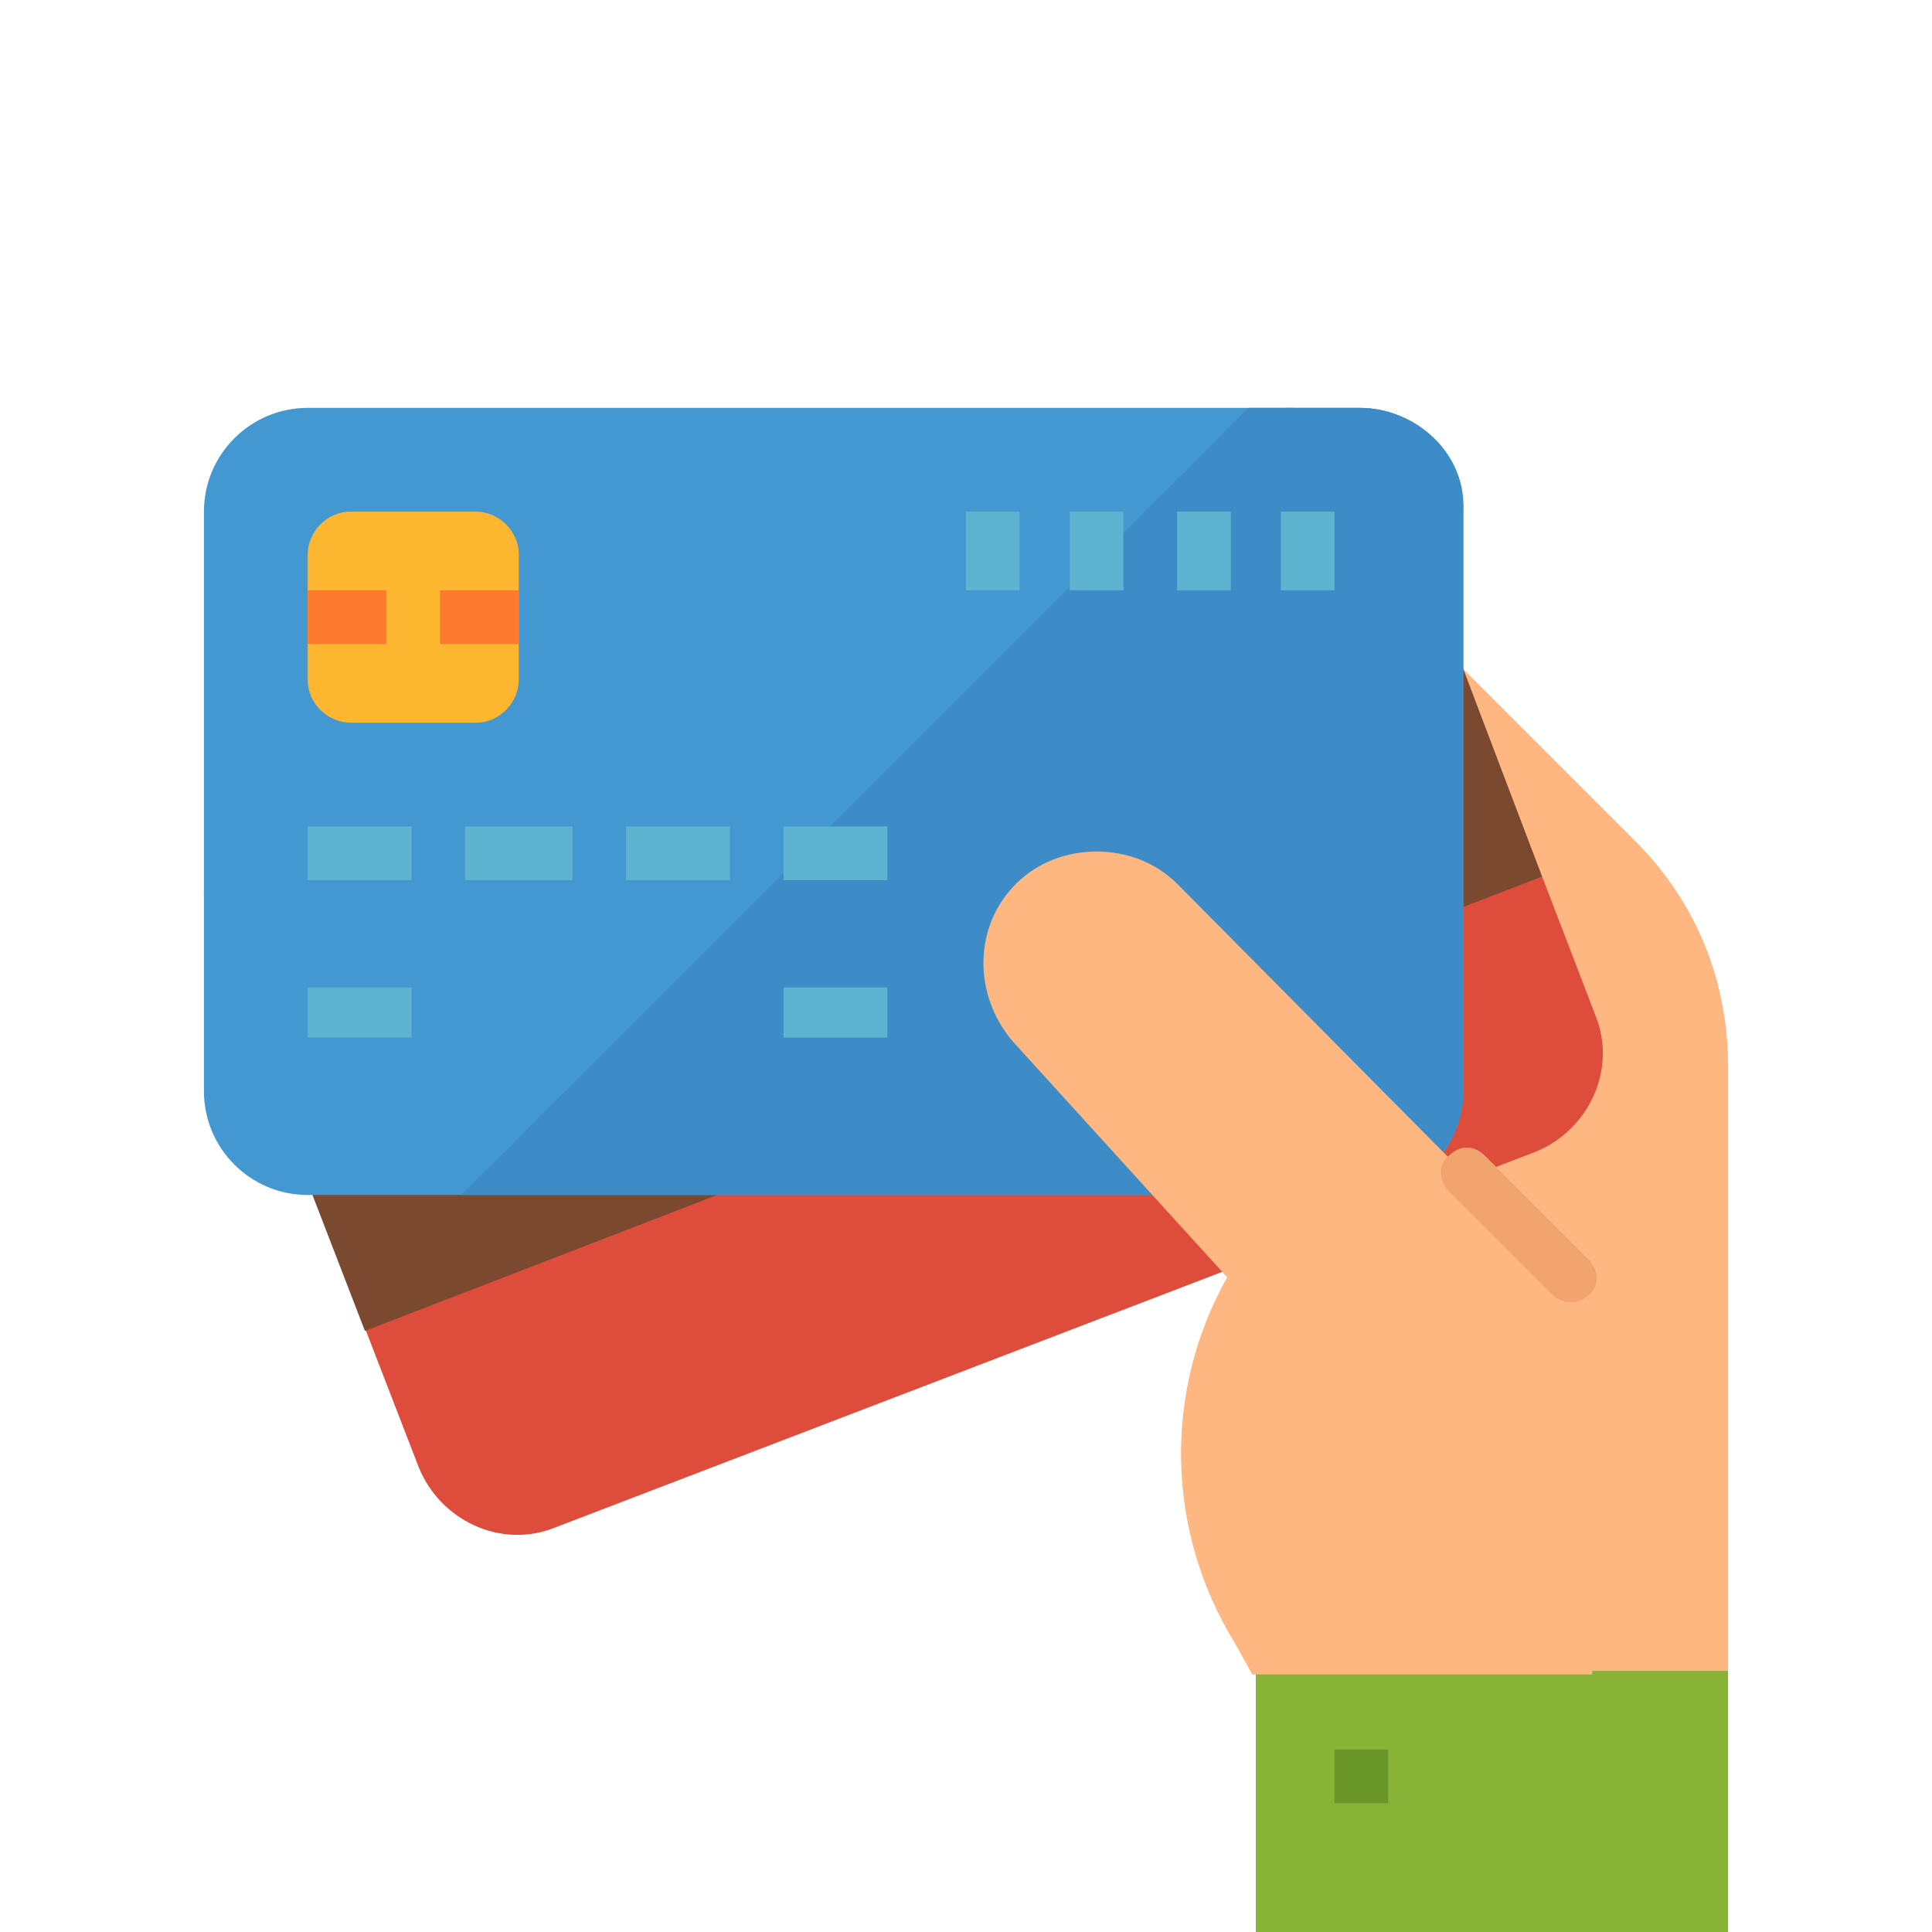
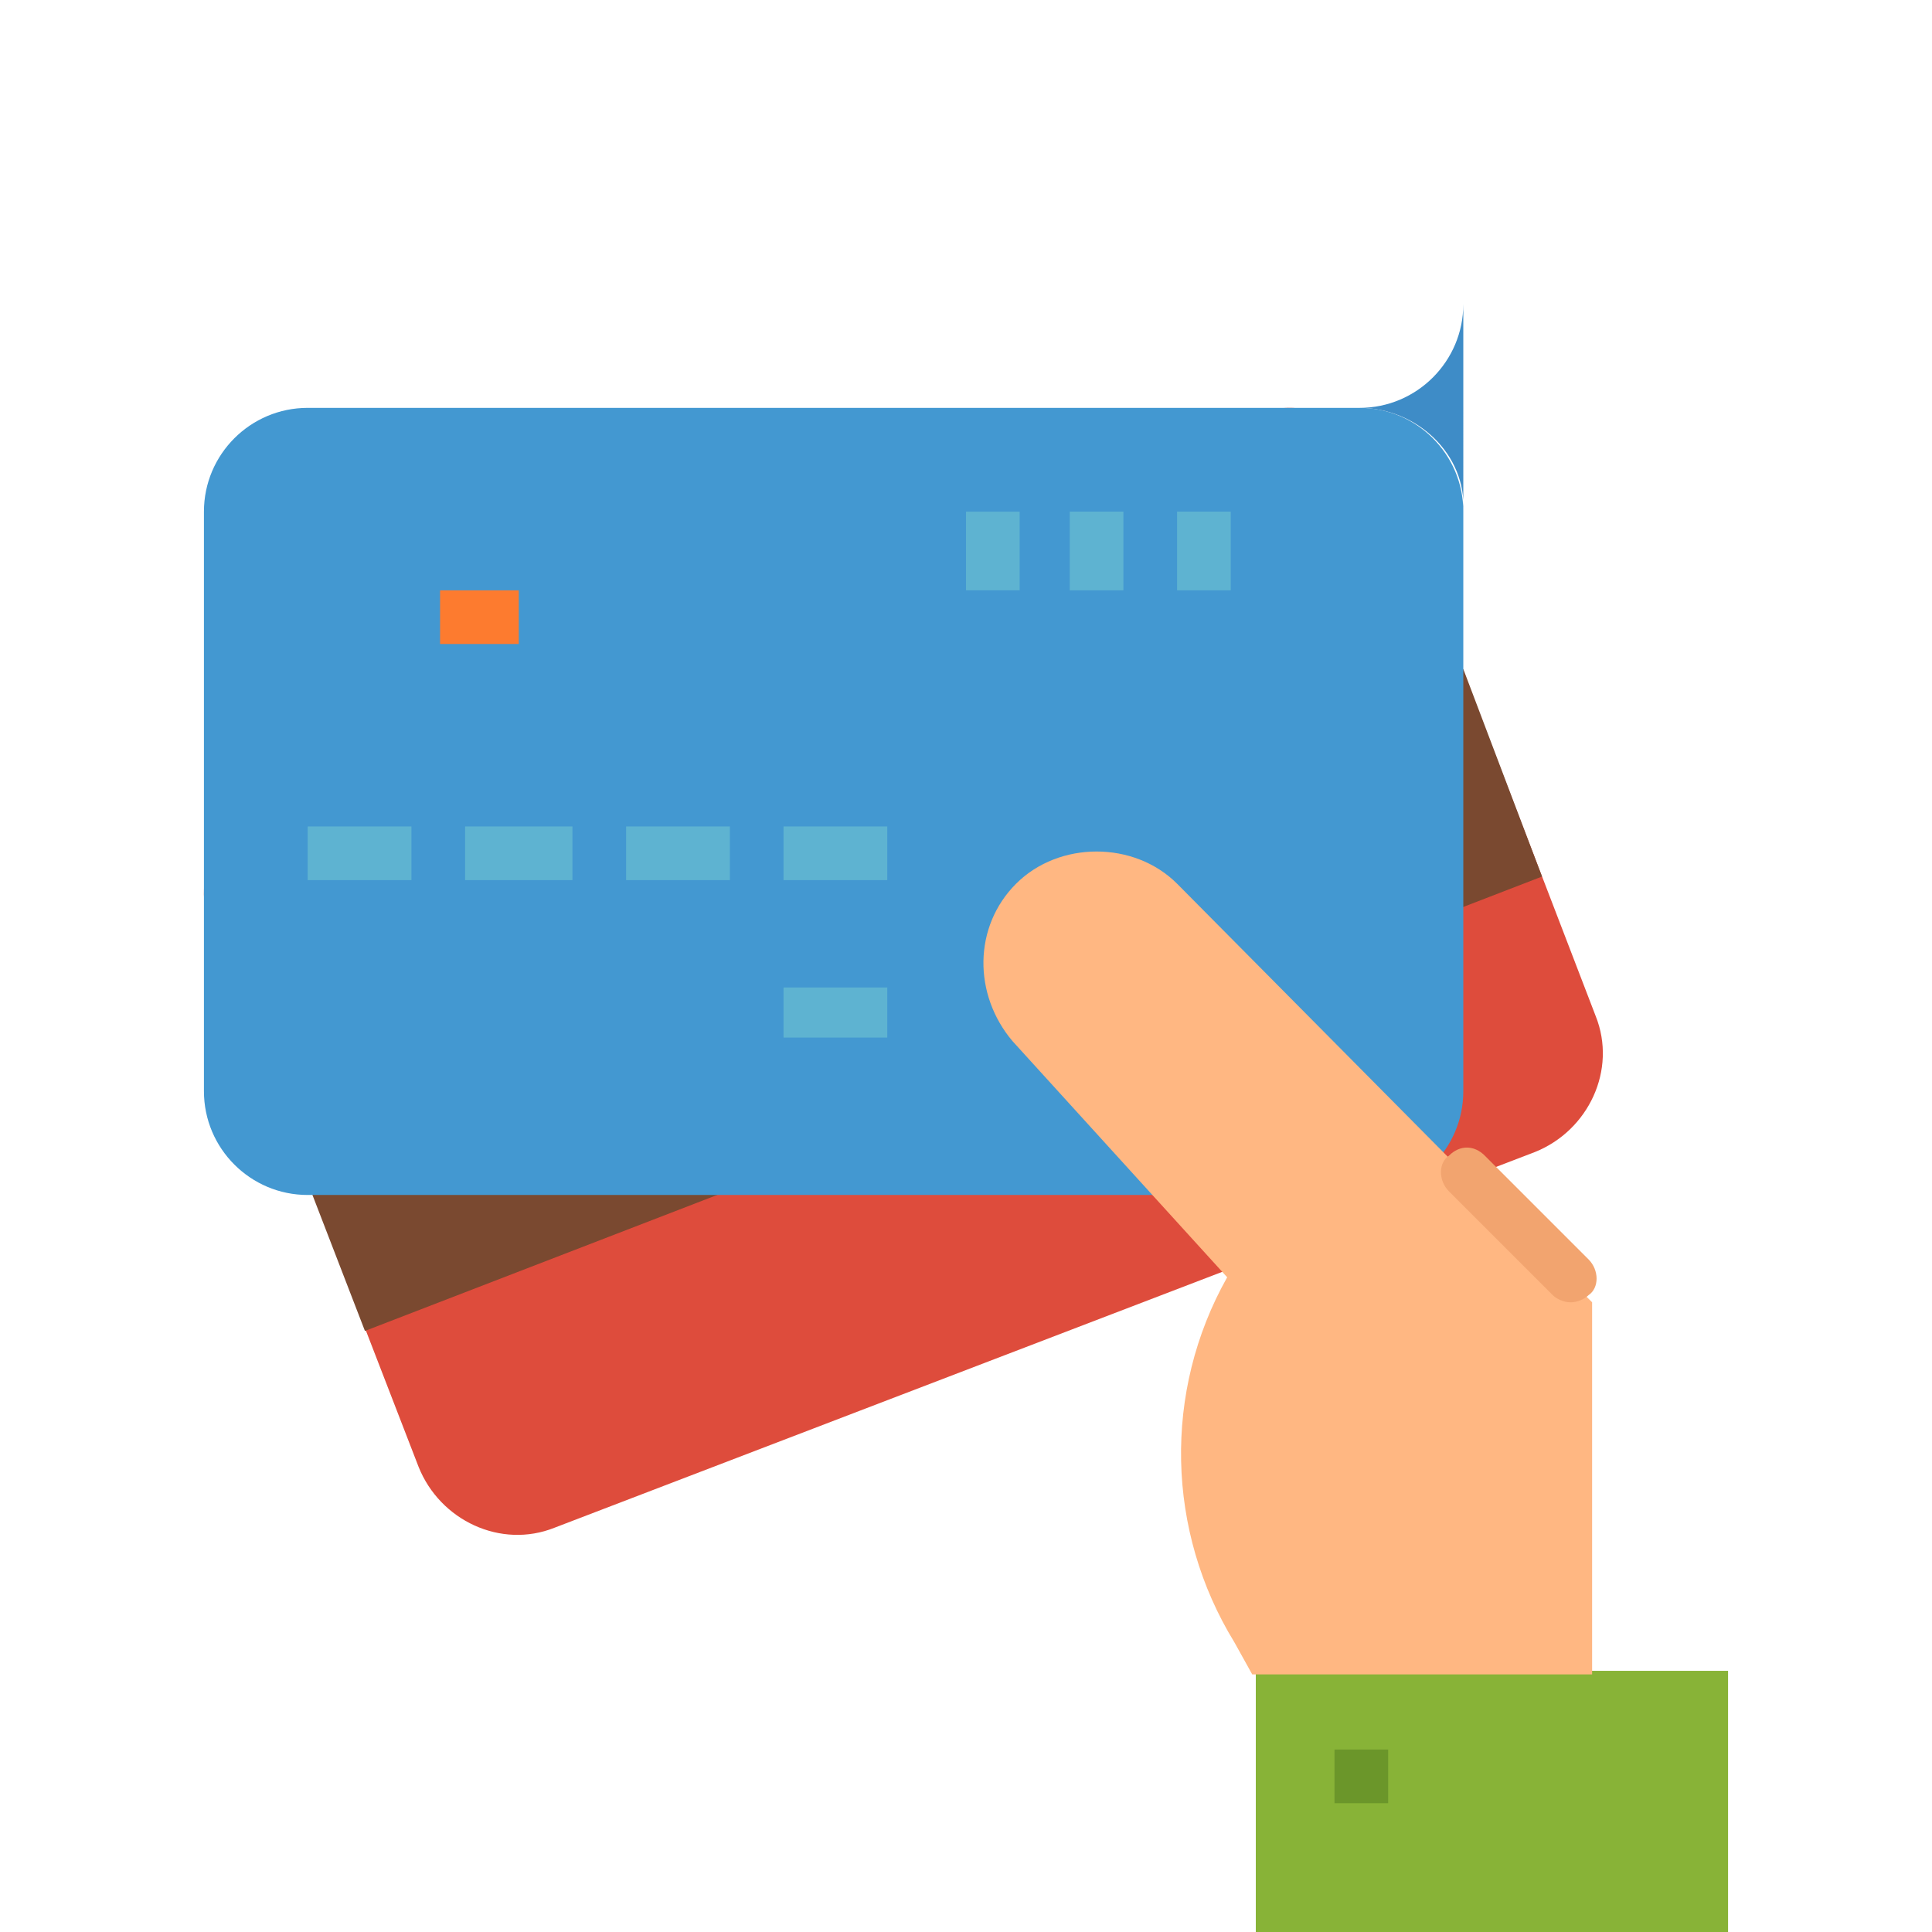
<svg xmlns="http://www.w3.org/2000/svg" version="1.1" id="Livello_1" x="0px" y="0px" viewBox="0 0 54 54" style="enable-background:new 0 0 54 54;" xml:space="preserve">
  <style type="text/css">
	.st0{fill:#FFFFFF;}
	.st1{fill:#FFB782;}
	.st2{fill:#DE4C3C;}
	.st3{fill:#7A4930;}
	.st4{fill:#4398D1;}
	.st5{fill:#3E8CC7;}
	.st6{fill:#5EB3D1;}
	.st7{fill:#88B337;}
	.st8{fill:#6B962A;}
	.st9{fill:#FDB62F;}
	.st10{fill:#FD7B2F;}
	.st11{fill:#F2A46F;}
</style>
  <rect id="Rettangolo_2363" y="0" class="st0" width="54" height="54" />
  <g id="surface1">
-     <path class="st1" d="M45.7,23.5L38,15.8v30.9h10.3V29.8C48.3,27.4,47.4,25.2,45.7,23.5z" />
    <path class="st2" d="M11.7,41L5.9,26c-0.6-1.5,0.2-3.2,1.7-3.8L35,11.6c1.5-0.6,3.2,0.2,3.8,1.7l5.8,15.1c0.6,1.5-0.2,3.2-1.7,3.8   L15.5,42.7C14,43.3,12.3,42.5,11.7,41z" />
    <path class="st3" d="M40.9,18.7L8,31.5l2.2,5.7l32.9-12.7L40.9,18.7z" />
    <path class="st4" d="M5.7,30.5V14.3c0-1.6,1.3-2.9,2.9-2.9H38c1.6,0,2.9,1.3,2.9,2.9v16.2c0,1.6-1.3,2.9-2.9,2.9H8.6   C7,33.4,5.7,32.1,5.7,30.5z" />
-     <path class="st5" d="M38,11.4h-3.1l-22,22H38c1.6,0,2.9-1.3,2.9-2.9V14.3C41,12.7,39.6,11.4,38,11.4z" />
+     <path class="st5" d="M38,11.4h-3.1H38c1.6,0,2.9-1.3,2.9-2.9V14.3C41,12.7,39.6,11.4,38,11.4z" />
    <path class="st6" d="M8.6,23.1h2.9v1.5H8.6V23.1z" />
-     <path class="st6" d="M8.6,27.6h2.9V29H8.6V27.6z" />
    <path class="st6" d="M21.9,27.6h2.9V29h-2.9V27.6z" />
    <path class="st6" d="M13,23.1H16v1.5H13V23.1z" />
    <path class="st6" d="M17.5,23.1h2.9v1.5h-2.9V23.1z" />
    <path class="st6" d="M21.9,23.1h2.9v1.5h-2.9V23.1z" />
-     <path class="st6" d="M35.8,14.3h1.5v2.2h-1.5V14.3z" />
    <path class="st6" d="M32.9,14.3h1.5v2.2h-1.5V14.3z" />
    <path class="st6" d="M29.9,14.3h1.5v2.2h-1.5V14.3z" />
    <path class="st6" d="M27,14.3h1.5v2.2H27V14.3z" />
    <path class="st7" d="M35.1,46.7h13.2V54H35.1V46.7z" />
    <path class="st1" d="M32.9,24.7c-1.2-1.2-3.3-1.2-4.5,0c-1.2,1.2-1.2,3.1-0.1,4.4l6,6.6c-1.8,3.2-1.7,7.1,0.2,10.2l0.5,0.9h9.5   V36.4L32.9,24.7z" />
    <path class="st8" d="M37.3,48.9h1.5v1.5h-1.5V48.9z" />
-     <path class="st9" d="M8.6,19v-3.5c0-0.6,0.5-1.2,1.2-1.2h3.5c0.6,0,1.2,0.5,1.2,1.2V19c0,0.6-0.5,1.2-1.2,1.2H9.8   C9.2,20.2,8.6,19.7,8.6,19z" />
-     <path class="st10" d="M8.6,16.5h2.2V18H8.6V16.5z" />
    <path class="st10" d="M12.3,16.5h2.2V18h-2.2V16.5z" />
    <path class="st11" d="M43.9,36.4c-0.2,0-0.4-0.1-0.5-0.2l-2.9-2.9c-0.3-0.3-0.3-0.8,0-1c0.3-0.3,0.7-0.3,1,0l2.9,2.9   c0.3,0.3,0.3,0.8,0,1C44.3,36.3,44.1,36.4,43.9,36.4z" />
  </g>
</svg>